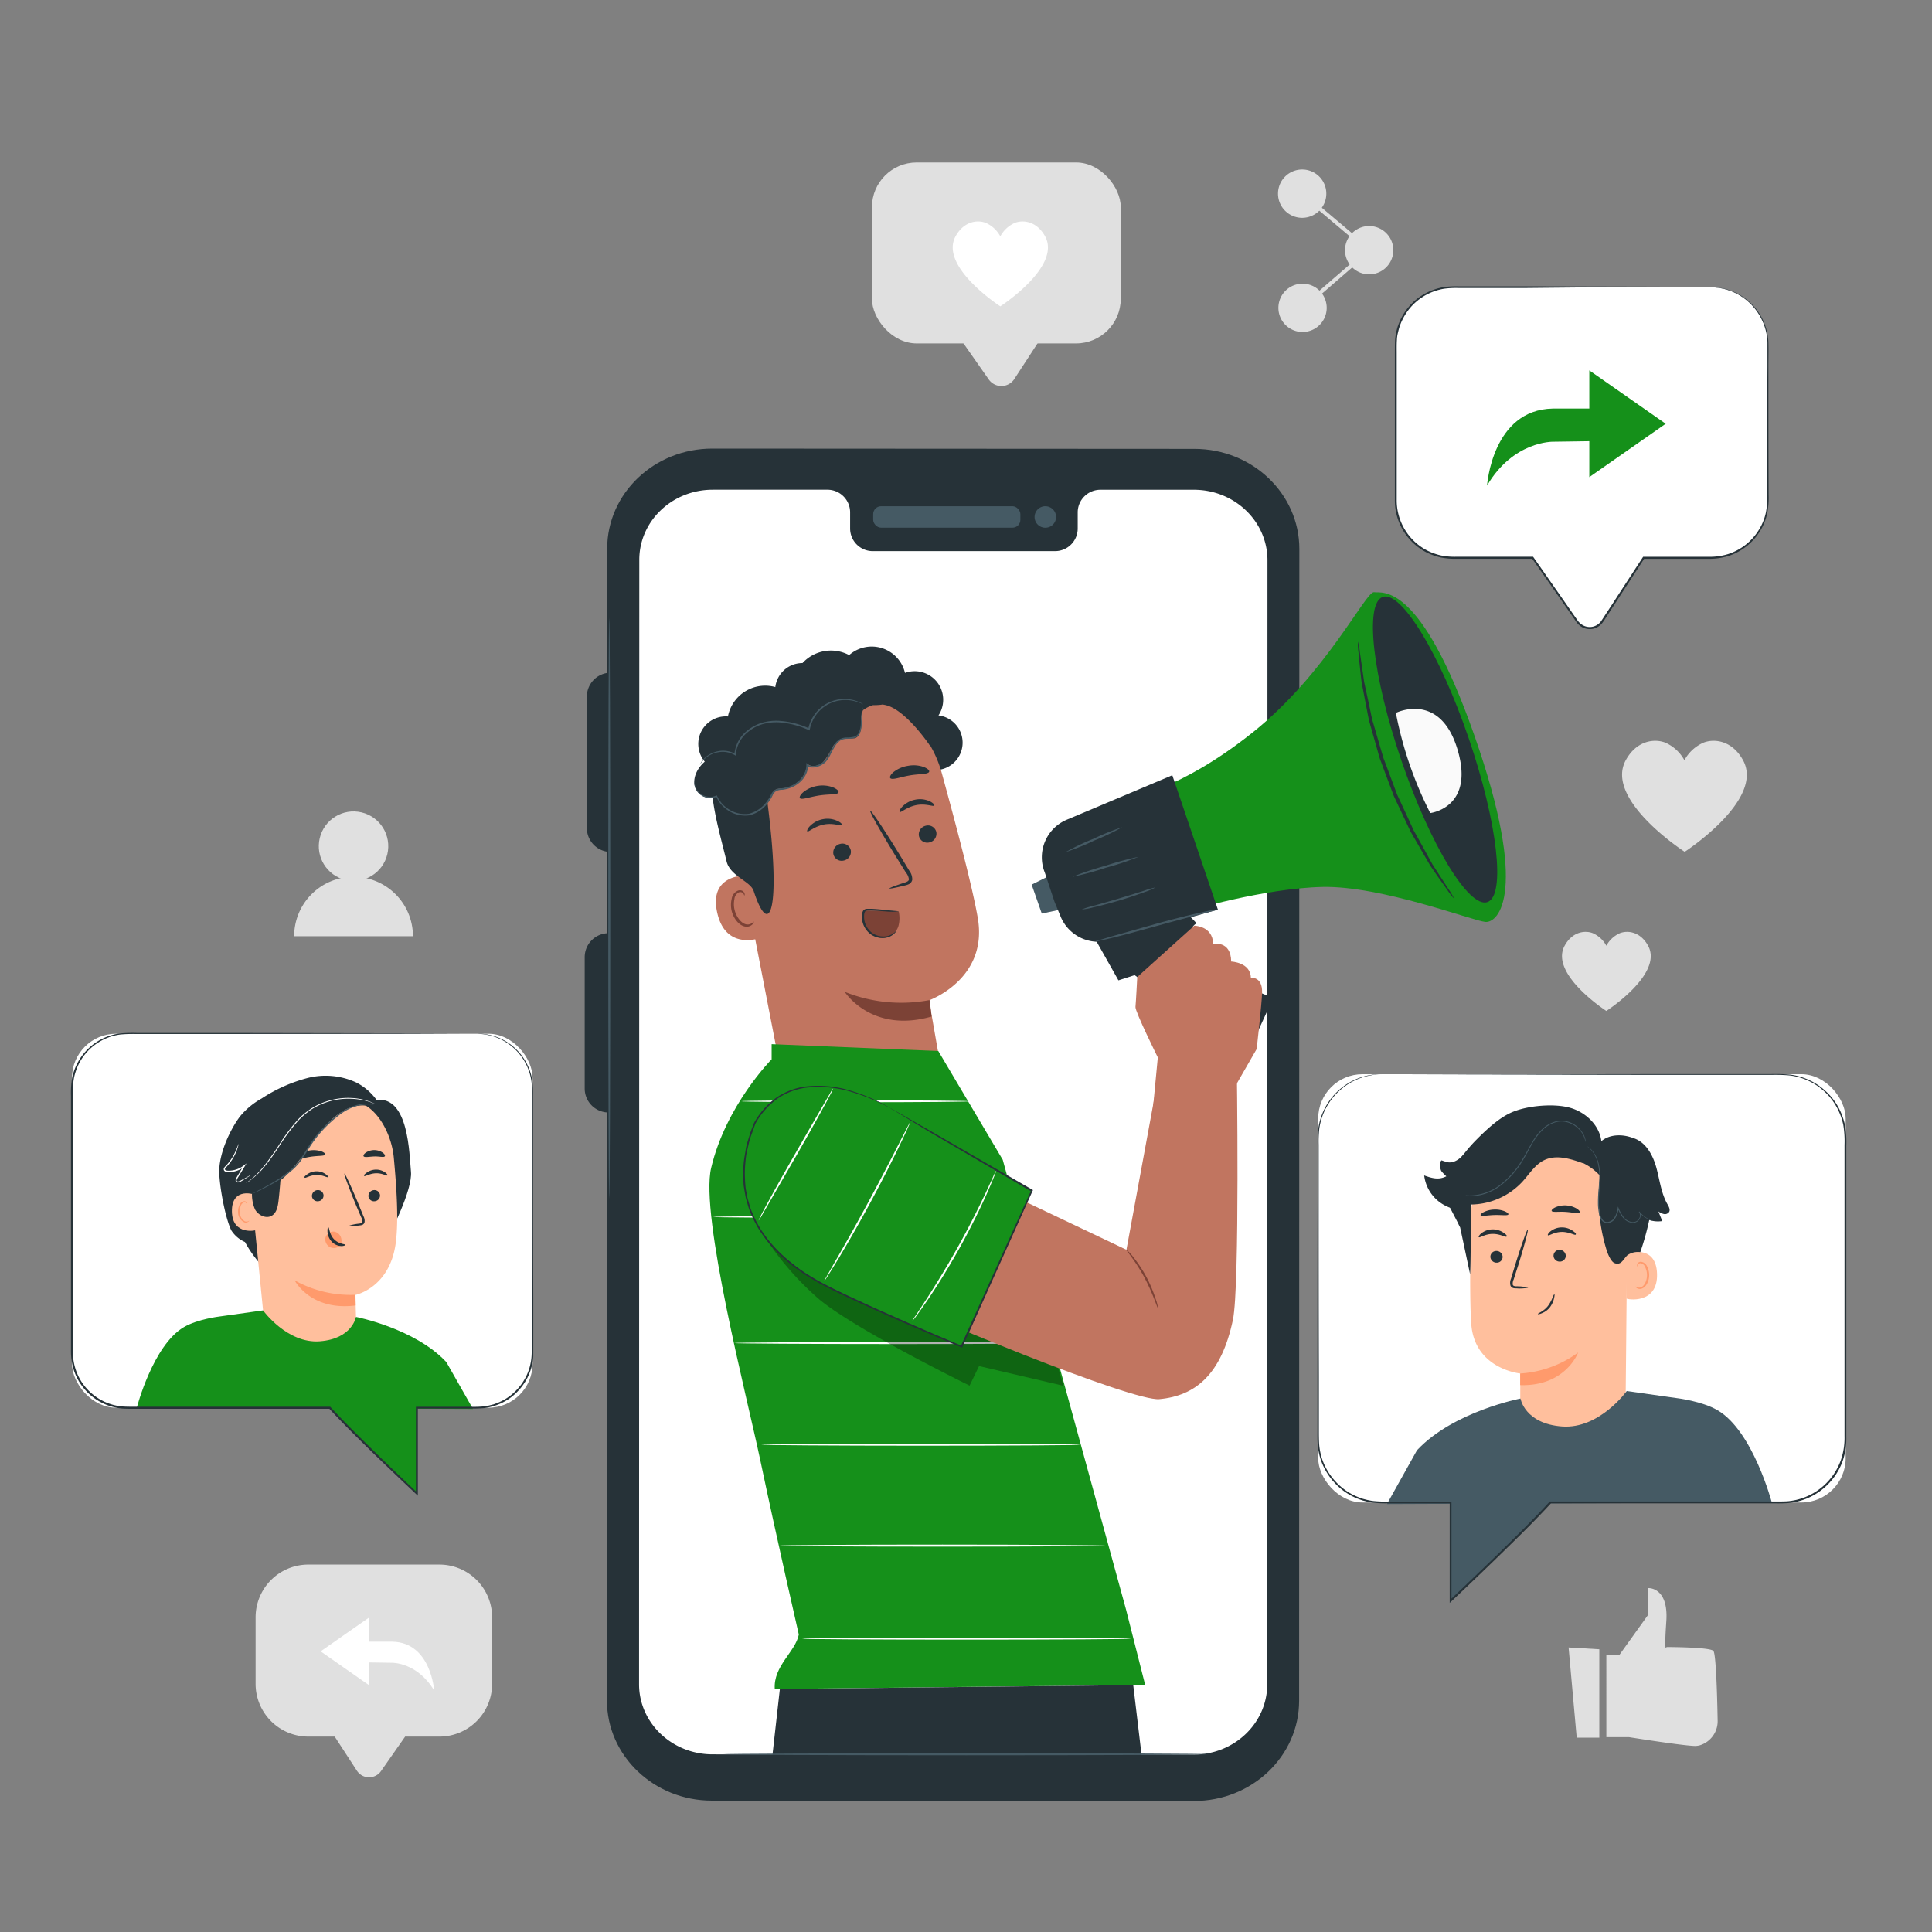
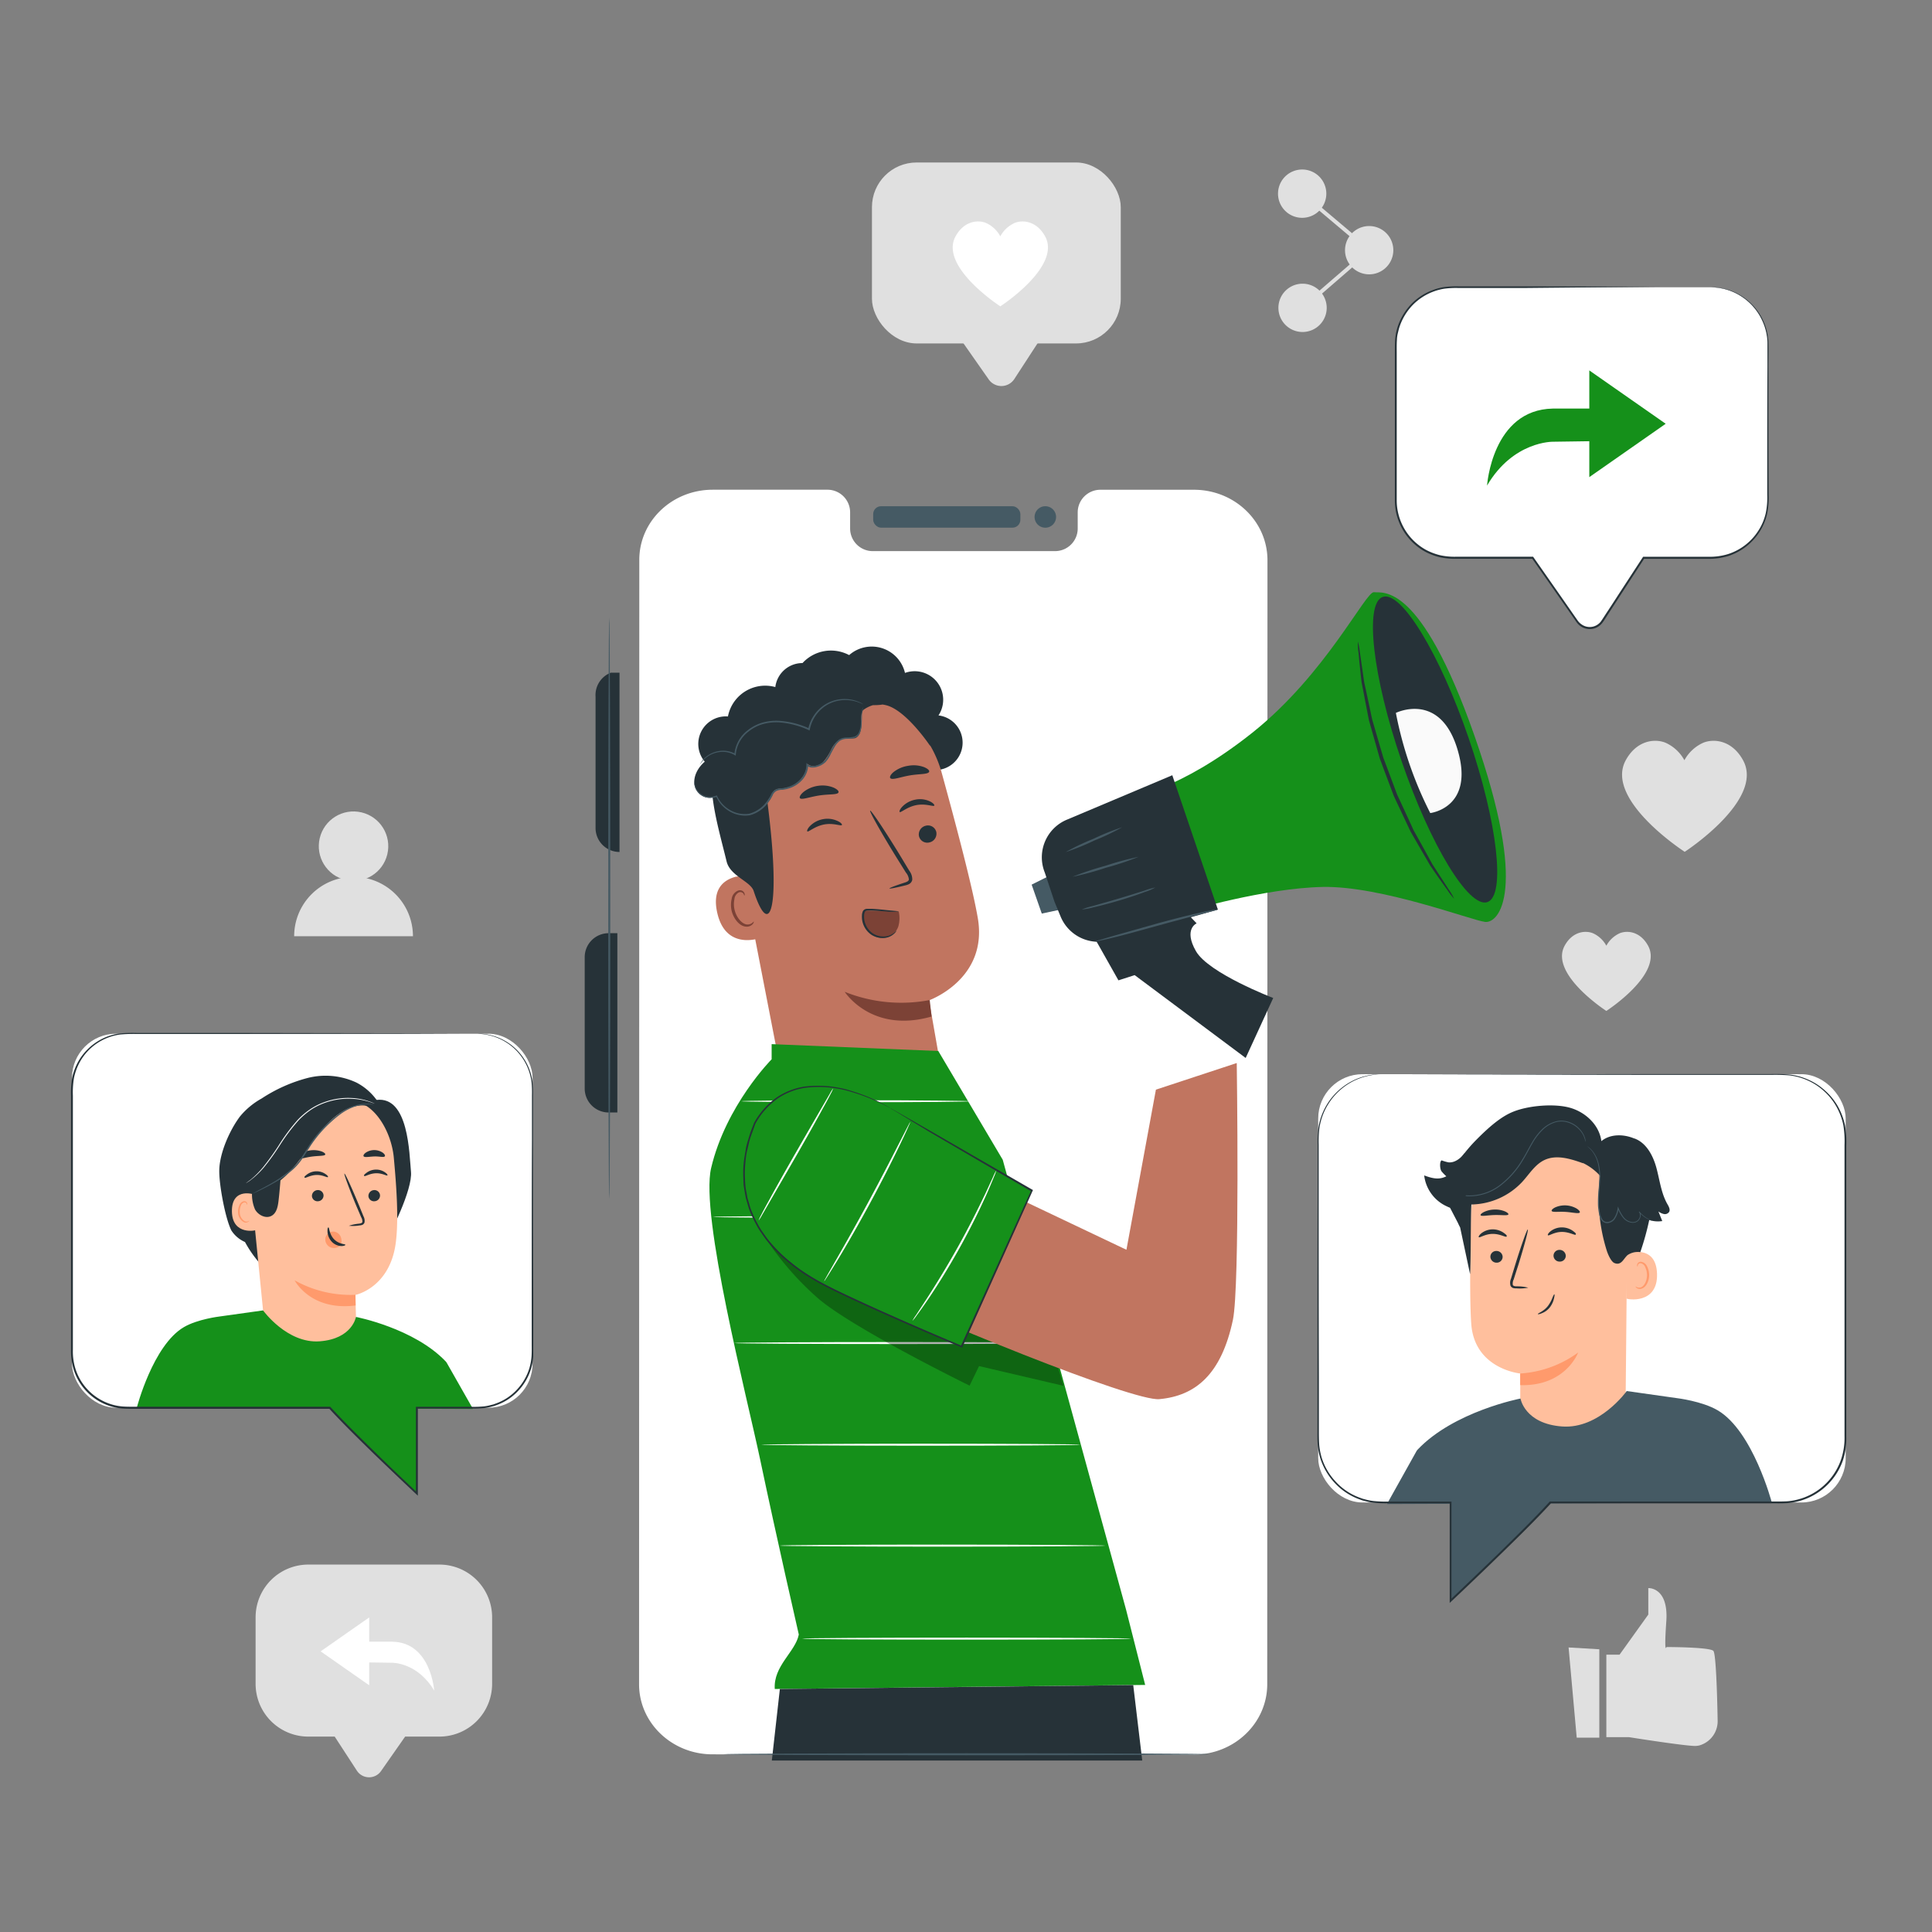
<svg xmlns="http://www.w3.org/2000/svg" viewBox="0 0 500 500">
  <rect x="0" y="0" width="500" height="500" fill="#808080" stroke="none" />
  <g id="freepik--background-complete--inject-26">
    <path d="M415.72,428.23h3.42l7.44-10.38V411s5.28-.32,4.66,8.6.05,6.65.05,6.65,11.2,0,12.13,1c.68.7,1,11.83,1.1,17.86a6.53,6.53,0,0,1-4.63,6.58,4.55,4.55,0,0,1-1.2.16c-2.8,0-17.07-2.27-17.07-2.27h-5.9Z" style="fill:#e0e0e0" />
    <polygon points="405.95 426.36 408.05 449.7 413.9 449.7 413.9 426.83 405.95 426.36" style="fill:#e0e0e0" />
    <path d="M241.21,77.24l14.7,21a4,4,0,0,0,6.57-.11l14.23-21.86Z" style="fill:#e0e0e0" />
    <rect x="225.66" y="42.05" width="64.39" height="46.83" rx="11.56" style="fill:#e0e0e0" />
    <path d="M270.47,61.16c-2.07-3.77-5.49-4.36-7.79-3.5a7.92,7.92,0,0,0-3.8,3.5,7.92,7.92,0,0,0-3.8-3.5c-2.3-.86-5.72-.27-7.78,3.5C243,69,258.88,79.28,258.88,79.28S274.77,69,270.47,61.16Z" style="fill:#fff" />
    <path d="M79.8,404.91h33.91a13.65,13.65,0,0,1,13.65,13.65v17.22a13.65,13.65,0,0,1-13.65,13.65h-8.86l-6.24,8.92a3.77,3.77,0,0,1-6.25-.1l-5.74-8.82H79.8a13.65,13.65,0,0,1-13.65-13.65V418.56A13.65,13.65,0,0,1,79.8,404.91Z" style="fill:#e0e0e0" />
    <polygon points="95.55 418.59 95.55 436.15 82.98 427.37 95.55 418.59" style="fill:#fff" />
    <path d="M112.37,437.53s-.83-12.47-10.81-12.66H95.18v5.36l6.29.09S108,430.17,112.37,437.53Z" style="fill:#fff" />
    <circle cx="91.5" cy="219.02" r="8.99" transform="translate(-142.72 257.53) rotate(-76.67)" style="fill:#e0e0e0" />
    <path d="M91.5,226.92a15.37,15.37,0,0,0-15.37,15.37h30.74A15.37,15.37,0,0,0,91.5,226.92Z" style="fill:#e0e0e0" />
    <path d="M343.25,50.12A6.25,6.25,0,1,1,337,43.87,6.24,6.24,0,0,1,343.25,50.12Z" style="fill:#e0e0e0" />
    <path d="M360.59,64.75a6.25,6.25,0,1,1-6.25-6.25A6.25,6.25,0,0,1,360.59,64.75Z" style="fill:#e0e0e0" />
    <path d="M343.35,79.67a6.25,6.25,0,1,1-6.25-6.25A6.25,6.25,0,0,1,343.35,79.67Z" style="fill:#e0e0e0" />
    <polygon points="337.43 80.05 336.77 79.29 353.57 64.76 336.68 50.51 337.32 49.74 355.11 64.75 337.43 80.05" style="fill:#e0e0e0" />
    <path d="M451.1,196.75c-2.7-4.94-7.18-5.7-10.18-4.58a10.38,10.38,0,0,0-5,4.58,10.38,10.38,0,0,0-5-4.58c-3-1.12-7.48-.36-10.18,4.58C415.16,207,436,220.45,436,220.45S456.73,207,451.1,196.75Z" style="fill:#e0e0e0" />
    <path d="M426.52,244.75c-1.93-3.52-5.11-4.06-7.26-3.26a7.39,7.39,0,0,0-3.54,3.26,7.39,7.39,0,0,0-3.54-3.26c-2.14-.8-5.33-.26-7.25,3.26-4,7.33,10.79,16.88,10.79,16.88S430.53,252.08,426.52,244.75Z" style="fill:#e0e0e0" />
  </g>
  <g id="freepik--speech-bubble--inject-26">
    <path d="M442.75,74.35H376.07a14.81,14.81,0,0,0-14.81,14.8v40.42a14.8,14.8,0,0,0,14.81,14.8h20.61l11.55,16.53a3.9,3.9,0,0,0,6.45-.11l10.68-16.42h17.39a14.79,14.79,0,0,0,14.8-14.8V89.15A14.8,14.8,0,0,0,442.75,74.35Z" style="fill:#fff" />
    <path d="M442.75,74.35h.5a12,12,0,0,1,1.47.1,14,14,0,0,1,5.41,1.79,14.88,14.88,0,0,1,7.53,12.31c.06,2.07,0,4.25,0,6.55,0,9.22,0,20.34.06,33a20.89,20.89,0,0,1-.38,4.83,14.64,14.64,0,0,1-1.91,4.62,15.15,15.15,0,0,1-8.06,6.32,16.81,16.81,0,0,1-5.33.75H425.36l.2-.11-6.11,9.4-3.15,4.85c-.55.82-1,1.63-1.63,2.46a4.15,4.15,0,0,1-2.66,1.55,4.2,4.2,0,0,1-3-.74,4.53,4.53,0,0,1-1.09-1.14l-.86-1.24-3.48-5-7.11-10.15.22.11H377a18.94,18.94,0,0,1-4.18-.35,16.4,16.4,0,0,1-3.93-1.45,15.13,15.13,0,0,1-7.9-13.51c0-10.61,0-20.84,0-30.59,0-2.44,0-4.84,0-7.22,0-1.19,0-2.36.06-3.55a16.93,16.93,0,0,1,.24-1.76c.14-.58.27-1.15.45-1.71a15.51,15.51,0,0,1,3.57-5.86A15,15,0,0,1,371,75a12.31,12.31,0,0,1,1.57-.47,11.21,11.21,0,0,1,1.6-.29,24.55,24.55,0,0,1,3.19-.14H395l34.92.09,9.49,0,2.47,0,.84,0s-.28,0-.84,0l-2.47,0-9.49,0L395,74.53l-11.57,0h-6.15a23.35,23.35,0,0,0-3.13.14,10.44,10.44,0,0,0-1.56.29,12,12,0,0,0-1.52.46,14.59,14.59,0,0,0-5.43,3.49,14.87,14.87,0,0,0-3.45,5.69c-.18.54-.3,1.1-.44,1.66s-.21,1.13-.23,1.7c-.08,1.15-.05,2.34-.05,3.52v7.22c0,9.75,0,20,0,30.59a14.63,14.63,0,0,0,7.64,13.05,15.41,15.41,0,0,0,3.79,1.4,17.72,17.72,0,0,0,4.07.34h19.79l.08.11,7.1,10.15,3.48,5,.86,1.23a3.94,3.94,0,0,0,1,1,3.62,3.62,0,0,0,5-.7c.54-.76,1.07-1.62,1.6-2.42q1.61-2.44,3.16-4.85l6.13-9.4.07-.11h16.85a16,16,0,0,0,5.19-.71,14.6,14.6,0,0,0,7.83-6.12,14,14,0,0,0,1.87-4.48,19.89,19.89,0,0,0,.38-4.74c0-12.65,0-23.77.06-33,0-2.3,0-4.49,0-6.54A14.55,14.55,0,0,0,456.08,83a14.75,14.75,0,0,0-6-6.64,14.17,14.17,0,0,0-5.35-1.85,14,14,0,0,0-1.46-.14Z" style="fill:#263238" />
    <polygon points="411.31 95.86 411.31 123.48 431.08 109.67 411.31 95.86" style="fill:#15901A" />
    <path d="M384.85,125.66s1.31-19.62,17-19.92h10v8.44l-9.89.14S391.65,114.08,384.85,125.66Z" style="fill:#15901A" />
  </g>
  <g id="freepik--character-4--inject-26">
    <rect x="341.16" y="278.01" width="136.51" height="110.84" rx="11.46" transform="translate(818.82 666.85) rotate(180)" style="fill:#fff" />
    <path d="M403.92,385.45c-1.4,3.39-28.47,28.84-28.47,28.84V385.45Z" style="fill:#455a64" />
    <path d="M393.44,362.24c0-3.5,0-6.42,0-6.78,0,0-11.83-1.12-12.68-12.83-.41-5.66-.31-17.4-.09-28a21.87,21.87,0,0,1,20.57-21.38l1.13-.07c12.25,0,19.1,10.37,18.78,22.61l-.43,45.93-19.8,15.91-1.44-.13Z" style="fill:#ffbf9d" />
    <path d="M393.42,355.46a28.39,28.39,0,0,0,15-5.43s-3.21,8.79-15,8.44Z" style="fill:#ff9a6c" />
    <path d="M400.6,319.68c.23.24,1.59-.83,3.55-.86s3.42.95,3.63.7-.14-.54-.77-1a4.9,4.9,0,0,0-2.9-.87,4.75,4.75,0,0,0-2.83,1C400.68,319.13,400.49,319.57,400.6,319.68Z" style="fill:#263238" />
    <path d="M402.05,325a1.57,1.57,0,0,0,1.62,1.5,1.51,1.51,0,0,0,1.55-1.52,1.59,1.59,0,0,0-1.62-1.51A1.52,1.52,0,0,0,402.05,325Z" style="fill:#263238" />
    <path d="M395.51,333.25a12.06,12.06,0,0,0-3-.35c-.46,0-.9-.08-1-.39a2.37,2.37,0,0,1,.23-1.39c.36-1.13.74-2.33,1.15-3.58,1.59-5.1,2.71-9.29,2.5-9.35s-1.66,4-3.25,9.13c-.38,1.25-.75,2.45-1.09,3.6a2.66,2.66,0,0,0-.13,1.82,1.15,1.15,0,0,0,.79.63,3.27,3.27,0,0,0,.79.06A11.06,11.06,0,0,0,395.51,333.25Z" style="fill:#263238" />
    <path d="M401.57,313.38c.19.44,1.76.13,3.64.26s3.42.55,3.64.13c.1-.19-.19-.6-.82-1a6.15,6.15,0,0,0-5.54-.3C401.82,312.8,401.49,313.18,401.57,313.38Z" style="fill:#263238" />
    <path d="M383.18,314.5c.2.36,1.74,0,3.59-.05s3.39.22,3.59-.15c.09-.17-.21-.49-.85-.78a6.49,6.49,0,0,0-2.74-.49,6.62,6.62,0,0,0-2.74.64C383.39,314,383.09,314.33,383.18,314.5Z" style="fill:#263238" />
    <path d="M420.7,324.52c.19-.1,7.91-2.87,8.14,5.16s-7.89,6.6-7.91,6.37S420.7,324.52,420.7,324.52Z" style="fill:#ffbf9d" />
    <path d="M423.3,332.94s.14.1.38.2a1.4,1.4,0,0,0,1.05,0c.84-.34,1.51-1.7,1.51-3.15a4.66,4.66,0,0,0-.44-2,1.64,1.64,0,0,0-1.09-1.05.7.7,0,0,0-.81.41c-.1.23,0,.38-.09.4s-.18-.13-.12-.46a.94.94,0,0,1,.3-.52,1,1,0,0,1,.77-.22,2,2,0,0,1,1.5,1.2,4.86,4.86,0,0,1,.54,2.23c0,1.62-.79,3.15-1.94,3.52a1.5,1.5,0,0,1-1.29-.17C423.32,333.13,423.27,333,423.3,332.94Z" style="fill:#ff9a6c" />
    <path d="M398,340.08c-.09-.2,1.49-.65,2.62-2.12a8.94,8.94,0,0,0,1.14-2.08c.24-.58.42-.94.51-.91s.05.42-.08,1a6,6,0,0,1-1.07,2.34,4.84,4.84,0,0,1-2.07,1.54C398.43,340.14,398,340.15,398,340.08Z" style="fill:#263238" />
    <path d="M431.54,311.66c-1.64-2.86-2-6.24-2.86-9.41s-2.59-6.47-5.67-7.61l-.07,0c-2.77-1.16-6.2-1.22-8.51.69-.51-4.18-4.12-7.54-8.18-8.66s-10.6-.56-14.53,1c-3,1.17-6,3.63-9.58,7.24a39.84,39.84,0,0,0-4.16,4.91L374.3,310.7l3,5.77c.18.4.36.79.58,1.18v0l2.58,12.12c.22-3.29.13-14.76.34-18.05a18.43,18.43,0,0,0,13.18-5.88c1.82-2,3.27-4.45,5.69-5.61,3.13-1.5,6.81-.33,10.07.84l-.14-.12a14.56,14.56,0,0,1,4.49,3.33,45.64,45.64,0,0,0,1.73,19.36c.3.94,1.11,2.88,2,3.24,1.8.72,2.31-1.11,3.4-2.07a4.77,4.77,0,0,1,3.29-.76,70.34,70.34,0,0,0,2.31-8.31,7.28,7.28,0,0,0,3.37.27l-1-2.49a3.83,3.83,0,0,0,1.43.67,1.31,1.31,0,0,0,1.37-.58C432.29,313,431.88,312.25,431.54,311.66Z" style="fill:#263238" />
    <path d="M410.73,296.65a9.8,9.8,0,0,1,1.16,1.09,8.44,8.44,0,0,1,1.75,3.91,14.57,14.57,0,0,1,.26,3c0,1.08-.11,2.23-.21,3.45a31.84,31.84,0,0,0-.14,3.84,15.81,15.81,0,0,0,.24,2,4.27,4.27,0,0,0,.8,2,1.79,1.79,0,0,0,1.65.58,2.69,2.69,0,0,0,1.5-.82,6.1,6.1,0,0,0,1.16-3l-.24,0a9.74,9.74,0,0,0,1.39,2.47,3.46,3.46,0,0,0,2.26,1.27,2.25,2.25,0,0,0,1.21-.19,2,2,0,0,0,.83-.8,2,2,0,0,0,.26-1,1.42,1.42,0,0,0-.36-.92l-.13.11a7.69,7.69,0,0,0,2.49,1.92,6.76,6.76,0,0,0,.78.31.87.87,0,0,0,.28.07l-.26-.11c-.18-.08-.43-.18-.76-.35a7.94,7.94,0,0,1-2.4-1.95l-.12.11a1.51,1.51,0,0,1,.05,1.74,1.72,1.72,0,0,1-.75.71,2,2,0,0,1-1.1.16,3.27,3.27,0,0,1-2.09-1.2,9.91,9.91,0,0,1-1.35-2.42l-.16-.38-.08.4a6,6,0,0,1-1.11,2.84,2.41,2.41,0,0,1-1.34.73,1.48,1.48,0,0,1-1.4-.49,3.88,3.88,0,0,1-.74-1.85,13.54,13.54,0,0,1-.24-2,33.79,33.79,0,0,1,.12-3.81c.09-1.22.19-2.38.19-3.47a14.86,14.86,0,0,0-.3-3,8.26,8.26,0,0,0-1.86-3.94A4.9,4.9,0,0,0,410.73,296.65Z" style="fill:#455a64" />
    <path d="M374.37,307.58s0,0,.09.08l.29.22a4.19,4.19,0,0,0,.49.32,5.71,5.71,0,0,0,.71.38,10.4,10.4,0,0,0,5,1,13.28,13.28,0,0,0,7.1-2.52,23,23,0,0,0,6.16-6.92c.87-1.4,1.58-2.85,2.36-4.18a15.75,15.75,0,0,1,2.67-3.53,8,8,0,0,1,3.4-2,5.74,5.74,0,0,1,1.78-.18,6.06,6.06,0,0,1,1.62.34,6.71,6.71,0,0,1,2.42,1.5,6.46,6.46,0,0,1,1.3,1.73,9,9,0,0,1,.59,1.76,1.09,1.09,0,0,0,0-.12c0-.1,0-.22,0-.36a6.75,6.75,0,0,0-.43-1.33,6.67,6.67,0,0,0-1.29-1.79,6.49,6.49,0,0,0-4.14-1.94,5.62,5.62,0,0,0-1.85.18,8.18,8.18,0,0,0-3.52,2,15.58,15.58,0,0,0-2.72,3.57c-.79,1.35-1.5,2.79-2.37,4.18a23,23,0,0,1-6.07,6.86,13.24,13.24,0,0,1-7,2.53,10.65,10.65,0,0,1-4.95-.87C374.9,308,374.39,307.54,374.37,307.58Z" style="fill:#455a64" />
    <path d="M382.71,320.18c.23.24,1.6-.83,3.56-.85s3.41.95,3.62.7-.13-.55-.77-1a4.9,4.9,0,0,0-2.9-.87,4.8,4.8,0,0,0-2.83,1C382.8,319.63,382.6,320.08,382.71,320.18Z" style="fill:#263238" />
    <path d="M385.71,325.27a1.59,1.59,0,0,0,1.62,1.51,1.52,1.52,0,0,0,1.55-1.53,1.58,1.58,0,0,0-1.62-1.5A1.51,1.51,0,0,0,385.71,325.27Z" style="fill:#263238" />
    <path d="M379,298.47c-1,1.32-2.53,2.52-4.17,2.34a12,12,0,0,1-1.75-.51c-.57.35-.44,2.31,0,2.85a10.07,10.07,0,0,0,1.23,1.27c-1.93,1-3.68.53-5.73-.22a10.08,10.08,0,0,0,6,8.07,3.54,3.54,0,0,0,3.23.06,4,4,0,0,0,1.43-2.52,44.4,44.4,0,0,0,1.44-10.76Z" style="fill:#263238" />
    <path d="M366.64,375.46l.21-.27c9.38-9.93,26.65-13.25,26.65-13.25s1.06,6.5,10.74,7.23S421,360,421,360L434,361.84s6.5.77,10.54,3.15c9.12,5.36,14,23.85,14,23.85l-99.6.41Z" style="fill:#455a64" />
    <path d="M357.53,278l-.7.05-.86.06c-.34,0-.73.11-1.18.18a16.06,16.06,0,0,0-7.22,3.2,16.34,16.34,0,0,0-3.86,4.31,16.15,16.15,0,0,0-2.3,6.53,29.53,29.53,0,0,0-.14,3.92c0,1.35,0,2.76,0,4.2,0,2.9,0,6,0,9.22,0,13,0,28.68.05,46.59q0,6.72,0,13.84c0,1.18,0,2.38.07,3.56a17,17,0,0,0,.64,3.52,16.12,16.12,0,0,0,3.64,6.26,15.67,15.67,0,0,0,6.15,4.13l.89.32.92.24a14.8,14.8,0,0,0,1.88.34,32.9,32.9,0,0,0,3.87.14h16.26v.23c0,8.05,0,16.64,0,25.45l-.41-.18q6.32-6,12.83-12.3c4.32-4.24,8.74-8.54,12.95-13.14l.08-.08h58.33c1.07,0,2.13,0,3.17-.06a16.1,16.1,0,0,0,13.88-10.83,17.58,17.58,0,0,0,.89-6V365.5c0-16.35,0-32.13,0-47.16q0-11.26,0-22a26,26,0,0,0-.32-5.24,16.82,16.82,0,0,0-1.82-4.79,15.69,15.69,0,0,0-3.17-3.93,15.49,15.49,0,0,0-4.14-2.73,15.87,15.87,0,0,0-4.7-1.33,43.51,43.51,0,0,0-4.85-.14h-9.49l-17.84,0-53.83-.08-14.64-.05-3.81,0-1.29,0,1.29,0,3.81,0,14.64,0,53.83-.08,17.84,0h9.49a45.16,45.16,0,0,1,4.91.14,16.24,16.24,0,0,1,4.82,1.36,15.87,15.87,0,0,1,4.26,2.8,16.16,16.16,0,0,1,3.26,4,17.44,17.44,0,0,1,1.87,4.92,25.73,25.73,0,0,1,.34,5.33q0,10.68,0,22c0,15,0,30.81,0,47.16v6.16a18.22,18.22,0,0,1-.91,6.2A16.62,16.62,0,0,1,462.69,389c-1.09.08-2.16.08-3.22.07H401.26l.19-.08c-4.24,4.61-8.66,8.91-13,13.15s-8.64,8.33-12.85,12.3l-.42.39v-.57c0-8.81,0-17.4,0-25.45l.24.24h-16a30.44,30.44,0,0,1-3.93-.14,12.49,12.49,0,0,1-1.92-.36l-.95-.24-.92-.33a16.25,16.25,0,0,1-6.32-4.25,16.78,16.78,0,0,1-3.72-6.44,17.1,17.1,0,0,1-.65-3.61c-.09-1.22-.06-2.41-.06-3.59q0-7.12,0-13.84c0-17.91,0-33.61.05-46.59,0-3.25,0-6.32,0-9.22,0-1.44,0-2.85,0-4.2a30.08,30.08,0,0,1,.15-3.95,16.44,16.44,0,0,1,6.29-10.93,16,16,0,0,1,7.3-3.16c.45-.06.84-.14,1.19-.16l.86,0Z" style="fill:#263238" />
  </g>
  <g id="freepik--character-2--inject-26">
    <rect x="18.63" y="267.53" width="119.2" height="96.78" rx="11.41" style="fill:#fff" />
    <path d="M83,361.35c1.22,3,24.87,25.18,24.87,25.18V361.35Z" style="fill:#15901A" />
    <path d="M99.63,289a14.9,14.9,0,0,0-7.4-8.84A18.87,18.87,0,0,0,79.53,279a40.1,40.1,0,0,0-11.82,5.29,19.57,19.57,0,0,0-5.59,4.63c-2.67,3.55-5.23,9.34-5.37,13.78-.12,3.59,1.51,12.52,3.12,15.73a8,8,0,0,0,3.53,3,30.44,30.44,0,0,0,6.73,8.41q1.14-3.64,2.29-7.29Z" style="fill:#263238" />
    <path d="M97.44,284.66l-7.1-1.06c4.12,9.08,5.77,30.08,8.26,39.74,2.49-3.85,8.21-15.53,7.76-20.1S105.81,283.64,97.44,284.66Z" style="fill:#263238" />
    <path d="M64.39,300.92a12.07,12.07,0,0,1,8.76-11.37l16.15-4.61c7-1,11.94,7.55,12.61,14.59.73,7.82,1.28,16.09.53,22-1.5,11.82-10.47,13.6-10.47,13.6s.16,5.59.25,9l-2.63,15.39L68.3,341.34l-4-40.28C64.34,300.86,64.38,301.19,64.39,300.92Z" style="fill:#ffbf9d" />
    <path d="M98.35,309.32a1.49,1.49,0,0,1-1.4,1.56,1.44,1.44,0,0,1-1.6-1.31,1.52,1.52,0,0,1,1.4-1.57A1.45,1.45,0,0,1,98.35,309.32Z" style="fill:#263238" />
    <path d="M100.27,304.19c-.18.2-1.35-.61-3-.55s-2.79.9-3,.7.09-.44.6-.84a4.18,4.18,0,0,1,2.37-.81,4,4,0,0,1,2.37.69C100.18,303.75,100.36,304.1,100.27,304.19Z" style="fill:#263238" />
    <path d="M83.73,309.32a1.49,1.49,0,0,1-1.4,1.56,1.44,1.44,0,0,1-1.6-1.31A1.52,1.52,0,0,1,82.14,308,1.44,1.44,0,0,1,83.73,309.32Z" style="fill:#263238" />
    <path d="M84.86,304.63c-.19.2-1.35-.61-3-.55s-2.78.9-3,.7.09-.44.6-.84a4.18,4.18,0,0,1,2.37-.81,4,4,0,0,1,2.37.69C84.76,304.19,85,304.54,84.86,304.63Z" style="fill:#263238" />
    <path d="M90.29,317.23a11.28,11.28,0,0,1,2.63-.55c.41-.06.8-.15.86-.44a2.14,2.14,0,0,0-.31-1.22c-.42-1-.86-2-1.33-3.12-1.84-4.44-3.18-8.1-3-8.17s1.81,3.47,3.65,7.91l1.28,3.14a2.42,2.42,0,0,1,.26,1.62,1.05,1.05,0,0,1-.66.63,2.93,2.93,0,0,1-.7.12A10.49,10.49,0,0,1,90.29,317.23Z" style="fill:#263238" />
    <path d="M76.25,331.35s4.06,8,15.79,6.5L92,335.09A29.64,29.64,0,0,1,76.25,331.35Z" style="fill:#ff9a6c" />
    <path d="M84.18,298.78c-.15.44-1.77.29-3.67.57s-3.42.86-3.69.47c-.12-.19.14-.61.75-1.06a6.46,6.46,0,0,1,5.6-.79C83.88,298.23,84.24,298.57,84.18,298.78Z" style="fill:#263238" />
    <path d="M99.6,299.24c-.27.38-1.4,0-2.75.05s-2.47.33-2.75-.05c-.12-.19.05-.56.54-.92a3.95,3.95,0,0,1,4.43,0C99.55,298.68,99.72,299.06,99.6,299.24Z" style="fill:#263238" />
    <path d="M98.4,288.88a5.17,5.17,0,0,0-4.65-2.8,10,10,0,0,0-5.38,1.74c-6.89,4.25-10.21,14.13-17,18.52-1.67,1.07-3.92.19-5.33,1.6s-2.28,3.61-1.43,5.41a16.68,16.68,0,0,1-2.52-4,5.56,5.56,0,0,1,.07-4.59c.57-1.06,1.6-1.88,1.86-3s-.21-2.09-.19-3.14a6.83,6.83,0,0,1,1-3,30.53,30.53,0,0,1,10.9-12.15,20,20,0,0,1,10.25-3,15.22,15.22,0,0,1,9.93,3.62c1.59,1.4,3.26,2.85,2.51,4.83" style="fill:#263238" />
    <path d="M66.25,309.39c-.14-.33-6.34-2.37-6.23,4.15.1,6.34,6.46,4.91,6.46,4.73S66.25,309.39,66.25,309.39Z" style="fill:#ffbf9d" />
    <path d="M64.48,315.91s-.11.08-.29.16a1.13,1.13,0,0,1-.83,0,2.77,2.77,0,0,1-1.31-2.43,3.85,3.85,0,0,1,.28-1.59,1.3,1.3,0,0,1,.82-.86.55.55,0,0,1,.65.29c.09.18.05.3.09.31s.13-.1.08-.37a.74.74,0,0,0-.26-.39.84.84,0,0,0-.61-.15,1.57,1.57,0,0,0-1.14,1,3.74,3.74,0,0,0-.35,1.77,2.87,2.87,0,0,0,1.67,2.71,1.21,1.21,0,0,0,1-.19C64.47,316.06,64.51,315.92,64.48,315.91Z" style="fill:#ff9a6c" />
    <path d="M63.63,306.21A1.93,1.93,0,0,0,64,306c.24-.16.6-.37,1-.7a21.94,21.94,0,0,0,3.33-3.21,60,60,0,0,0,4-5.55,50.1,50.1,0,0,1,5-6.66,19.8,19.8,0,0,1,3.3-2.77,16.36,16.36,0,0,1,3.6-1.75,17.87,17.87,0,0,1,6.69-1,17.5,17.5,0,0,1,4.52.75c.52.15.91.31,1.18.4l.42.14-.4-.19a11,11,0,0,0-1.17-.45,16.06,16.06,0,0,0-4.55-.85,17.86,17.86,0,0,0-6.78,1,16.46,16.46,0,0,0-3.66,1.78,19.51,19.51,0,0,0-3.36,2.8,48.47,48.47,0,0,0-5,6.71,67.43,67.43,0,0,1-4,5.57A23.87,23.87,0,0,1,65,305.19c-.42.34-.78.57-1,.75Z" style="fill:#fff" />
    <path d="M65.28,308A9.77,9.77,0,0,0,66,313c.85,1.52,2.89,2.51,4.37,1.6,1.21-.73,1.53-2.32,1.7-3.72.49-4.05.64-8.14,1.16-12.19Z" style="fill:#263238" />
    <path d="M96.76,285.91s-.56-.09-1.58-.09a10.93,10.93,0,0,0-4.17.88,14.3,14.3,0,0,0-2.59,1.43,27.2,27.2,0,0,0-2.65,2.15,32.41,32.41,0,0,0-5.14,5.87c-.77,1.15-1.45,2.33-2.2,3.43A16.07,16.07,0,0,1,76,302.51a28.22,28.22,0,0,1-5.26,3.73c-1.59.91-2.93,1.55-3.85,2l-1.07.49a1.74,1.74,0,0,1-.39.15,1.74,1.74,0,0,1,.36-.21l1-.56c.9-.48,2.22-1.15,3.79-2.07a29.33,29.33,0,0,0,5.15-3.76,15.85,15.85,0,0,0,2.39-2.88c.73-1.09,1.41-2.27,2.19-3.44A32.42,32.42,0,0,1,85.55,290a29,29,0,0,1,2.7-2.14,13.58,13.58,0,0,1,2.66-1.42,10.55,10.55,0,0,1,4.27-.79,8,8,0,0,1,1.18.13A1.81,1.81,0,0,1,96.76,285.91Z" style="fill:#455a64" />
-     <path d="M65,304.05a2.88,2.88,0,0,1-.55.39l-1.58,1-.53.32a1.67,1.67,0,0,1-.69.25.62.62,0,0,1-.43-.08.58.58,0,0,1-.25-.42,1.43,1.43,0,0,1,.28-.81l1.78-3,.26.23a7,7,0,0,1-2,1.07,6.59,6.59,0,0,1-2.26.33,2,2,0,0,1-.58-.08.74.74,0,0,1-.5-.42.71.71,0,0,1,.08-.64,3.73,3.73,0,0,1,.35-.41A12.7,12.7,0,0,0,60.44,299,21.83,21.83,0,0,0,61.73,296a3.16,3.16,0,0,1-.17.85,12.18,12.18,0,0,1-.89,2.22A12.65,12.65,0,0,1,58.6,302c-.23.23-.46.5-.36.69s.45.29.78.28a6.15,6.15,0,0,0,2.14-.32,6.29,6.29,0,0,0,1.9-1l.74-.57-.48.8-1.82,3a1.21,1.21,0,0,0-.25.63c0,.18.17.28.37.26a3.39,3.39,0,0,0,1.13-.51l1.63-.89A2.41,2.41,0,0,1,65,304.05Z" style="fill:#fff" />
    <path d="M84.21,320.4a2.11,2.11,0,0,1,2.14-1.67,2.22,2.22,0,0,1,1.74,1.16,2.74,2.74,0,0,1,.15,2.12l0,.15a2.4,2.4,0,0,1-2.69.66A2.25,2.25,0,0,1,84.21,320.4Z" style="fill:#ff9a6c" />
    <path d="M89.39,322.16c0-.24-1.64-.12-2.92-1.43s-1.23-3.07-1.46-3.07-.28.42-.25,1.16a4.13,4.13,0,0,0,1.13,2.56,3.55,3.55,0,0,0,2.44,1.1C89,322.49,89.41,322.27,89.39,322.16Z" style="fill:#263238" />
    <path d="M115.58,352.63l-.18-.24c-8.2-8.67-23.28-11.57-23.28-11.57s-.92,5.67-9.37,6.31-14.67-8-14.67-8l-11.27,1.58s-5.68.67-9.22,2.75c-8,4.68-12.18,20.83-12.18,20.83l87,.35Z" style="fill:#15901A" />
    <path d="M123.54,267.53s.2,0,.6,0a11.08,11.08,0,0,1,1.8.16,14.17,14.17,0,0,1,6.38,2.76,14.47,14.47,0,0,1,5.5,9.55,27.9,27.9,0,0,1,.13,3.45c0,1.18,0,2.41,0,3.67,0,2.53,0,5.22,0,8.05,0,11.33,0,25.05.06,40.68q0,5.86,0,12.09c0,1,0,2.07,0,3.14a14.9,14.9,0,0,1-.58,3.16,14.46,14.46,0,0,1-3.25,5.63,14.13,14.13,0,0,1-5.53,3.72l-.8.29-.83.21a13.82,13.82,0,0,1-1.68.32,30.41,30.41,0,0,1-3.43.12h-14l.23-.24c0,7,0,14.53,0,22.22v.57l-.42-.39Q102.2,381.51,96.5,376c-3.78-3.7-7.64-7.46-11.34-11.49l.19.09H34.52c-.93,0-1.86,0-2.81-.06a14.53,14.53,0,0,1-12.54-9.78,16,16,0,0,1-.8-5.42v-5.38c0-14.29,0-28.06,0-41.19q0-9.84,0-19.17a23.46,23.46,0,0,1,.3-4.66,15.19,15.19,0,0,1,1.64-4.31,14.7,14.7,0,0,1,6.58-6,14.29,14.29,0,0,1,4.22-1.18,36.29,36.29,0,0,1,4.28-.12H59.29l47,.08,12.78.05,3.32,0,1.14,0-1.14,0-3.32,0-12.78.05-47,.08-15.58,0H35.42a39.77,39.77,0,0,0-4.23.13,14.09,14.09,0,0,0-10.46,7A14.93,14.93,0,0,0,19.14,279a22.24,22.24,0,0,0-.28,4.57q0,9.31,0,19.17c0,13.13,0,26.9,0,41.19v5.38a15.06,15.06,0,0,0,.77,5.25,14,14,0,0,0,6.88,7.94A13.89,13.89,0,0,0,31.75,364c.9.06,1.83.07,2.77.06H85.46l.08.09c3.68,4,7.54,7.77,11.31,11.47s7.53,7.27,11.21,10.74l-.42.18c0-7.69,0-15.2,0-22.22v-.24h14.24a26.86,26.86,0,0,0,3.37-.11,11.16,11.16,0,0,0,1.63-.31l.81-.2.77-.28a13.66,13.66,0,0,0,5.37-3.6,14.09,14.09,0,0,0,3.16-5.45,14.82,14.82,0,0,0,.57-3.07c.07-1,.05-2.08.05-3.11q0-6.22,0-12.09c0-15.63,0-29.35.06-40.68,0-2.83,0-5.52,0-8.05v-3.67a27.28,27.28,0,0,0-.11-3.42,14.26,14.26,0,0,0-11.68-12.26,10.57,10.57,0,0,0-1.78-.2Z" style="fill:#263238" />
  </g>
  <g id="freepik--character-1--inject-26">
-     <path d="M309,466.09,184.24,466c-15,0-27.16-11.6-27.16-25.9L157.14,142c0-14.31,12.18-25.91,27.2-25.9l124.77.07c15,0,27.16,11.6,27.16,25.9l-.06,298.09C336.2,454.51,324,466.1,309,466.09Z" style="fill:#263238" />
    <path d="M309,126.75H284.78a5.86,5.86,0,0,0-5.87,5.85v4.18a5.86,5.86,0,0,1-5.88,5.85l-47.15,0a5.86,5.86,0,0,1-5.87-5.85v-4.19a5.86,5.86,0,0,0-5.88-5.85H184.45c-10.51,0-19,8.12-19,18.14l-.06,291c0,10,8.51,18.14,19,18.14l124.52.07c10.52,0,19-8.11,19.05-18.13l.06-291C328,134.88,319.48,126.76,309,126.75Z" style="fill:#fff" />
    <path d="M242.53,199.28a7.1,7.1,0,0,0,.35-14.13,7.38,7.38,0,0,0-8.67-11,8.84,8.84,0,0,0-14.45-4.61,10,10,0,0,0-12.07,2.06,7.07,7.07,0,0,0-3.87,13" style="fill:#263238" />
    <path d="M243.73,200.06A30.14,30.14,0,0,0,209,178.46l-1.53.29c-16.34,4.12-22,20.29-17.42,36.52l11.44,58.9h0l33.67,26,8.71-21.69-3.43-19.6s15.42-5.5,12.59-21.42C251.7,229.75,247.6,214.14,243.73,200.06Z" style="fill:#c17560" />
    <path d="M240.61,258.81a39.26,39.26,0,0,1-22-2.13s6.89,10.85,22.47,6.4Z" style="fill:#7c4236" />
    <path d="M242.31,215.3a2.31,2.31,0,0,1-1.75,2.71,2.21,2.21,0,0,1-2.73-1.6,2.31,2.31,0,0,1,1.75-2.71A2.21,2.21,0,0,1,242.31,215.3Z" style="fill:#263238" />
    <path d="M241.79,208.49c-.22.34-2.18-.6-4.62-.13s-4,2-4.32,1.79c-.16-.11,0-.7.7-1.42a6.34,6.34,0,0,1,3.39-1.79,6,6,0,0,1,3.75.47C241.55,207.84,241.91,208.33,241.79,208.49Z" style="fill:#263238" />
-     <path d="M220.17,220a2.31,2.31,0,0,1-1.76,2.7,2.2,2.2,0,0,1-2.72-1.6,2.3,2.3,0,0,1,1.75-2.7A2.21,2.21,0,0,1,220.17,220Z" style="fill:#263238" />
    <path d="M217.88,213.51c-.22.35-2.18-.6-4.62-.13s-4,2-4.32,1.79c-.15-.11,0-.7.7-1.41A6.35,6.35,0,0,1,213,212a6.1,6.1,0,0,1,3.75.47C217.64,212.86,218,213.35,217.88,213.51Z" style="fill:#263238" />
    <path d="M230.19,229.93c0-.14,1.43-.69,3.83-1.48.61-.18,1.18-.41,1.2-.86a3.25,3.25,0,0,0-.77-1.77l-2.74-4.39c-3.85-6.27-6.76-11.48-6.51-11.63s3.58,4.81,7.43,11.08l2.67,4.43a3.7,3.7,0,0,1,.79,2.39,1.61,1.61,0,0,1-.85,1.11,4.4,4.4,0,0,1-1,.34C231.76,229.76,230.23,230.06,230.19,229.93Z" style="fill:#263238" />
    <path d="M217,205.06c-.2.68-2.42.41-5,.81s-4.68,1.25-5,.65c-.16-.29.19-.93,1-1.6a7.86,7.86,0,0,1,3.71-1.55,7.63,7.63,0,0,1,3.94.43C216.64,204.22,217.13,204.74,217,205.06Z" style="fill:#263238" />
    <path d="M240.44,199.79c-.41.65-2.53.46-5,.89s-4.4,1.23-5,.74c-.26-.25-.05-.86.75-1.56a8,8,0,0,1,3.85-1.67,7.78,7.78,0,0,1,4.16.36C240.23,199,240.62,199.47,240.44,199.79Z" style="fill:#263238" />
    <path d="M195.59,230.24a4.39,4.39,0,0,0-5.45-3.27c-2.91.85-5.89,3.16-4.52,9.24,2.41,10.79,12.75,6.14,12.7,5.83S196.64,234.75,195.59,230.24Z" style="fill:#c17560" />
    <path d="M195.06,238.5c-.05,0-.16.18-.44.39a1.91,1.91,0,0,1-1.4.35c-1.24-.17-2.6-1.76-3.09-3.69a6.24,6.24,0,0,1-.07-2.81,2.21,2.21,0,0,1,1.09-1.76,1,1,0,0,1,1.22.26c.21.27.19.5.26.51s.19-.23,0-.66a1.24,1.24,0,0,0-.58-.58,1.43,1.43,0,0,0-1.1,0,2.7,2.7,0,0,0-1.59,2.11,6.71,6.71,0,0,0,0,3.15c.56,2.16,2.13,4,3.79,4.05a2.07,2.07,0,0,0,1.66-.67C195.1,238.77,195.1,238.52,195.06,238.5Z" style="fill:#7c4236" />
    <path d="M230.4,179.19a4,4,0,0,0-.53-.7,7.09,7.09,0,0,0-6-2.05,27.12,27.12,0,0,0-4.11-.88,9.62,9.62,0,0,0-16.18,2.38c-.44.15-.87.31-1.3.48a9.82,9.82,0,0,0-13.89,7,7.13,7.13,0,0,0-6,11.7c-1.74,1.49-3,3.75-2.66,6s2.7,3.83,4.69,3.19c.61,5.28,2.33,11.3,3.63,16.65.92,3.77,6.19,5.11,7,7.63,4.2,12.85,7.12,4.75,3.58-22.84.23-.27.47-.55.7-.85a15.85,15.85,0,0,0,.87-2c.46-.81,1.6-.8,2.53-.88a7.06,7.06,0,0,0,6.24-6.34c1,1,2.91.64,4-.38a15.52,15.52,0,0,0,2.35-3.72c.75-1.28,1.9-2.51,3.37-2.58a10.8,10.8,0,0,0,2.47.07c1.4-.39,1.78-2.2,1.72-3.65a6.82,6.82,0,0,1,.46-3.62,8,8,0,0,1,2.61-1.31c.55,0,1.12,0,1.66-.06a5.24,5.24,0,0,0,.77-.1,9,9,0,0,1,1.06.21c5.24,1.41,11.32,10.56,11.32,10.56C240,186.7,235.52,182.1,230.4,179.19Z" style="fill:#263238" />
    <path d="M181.14,197.91s0-.06.07-.18.13-.28.26-.49a6.22,6.22,0,0,1,1.46-1.55,7.11,7.11,0,0,1,3.09-1.31,6.53,6.53,0,0,1,4.32.74l-.28.15a8.72,8.72,0,0,1,3.46-6.29,11.19,11.19,0,0,1,3.67-1.93,13.33,13.33,0,0,1,4.34-.51,22.05,22.05,0,0,1,7.93,2l-.3.16a9.85,9.85,0,0,1,3.92-6.07,9.52,9.52,0,0,1,9.13-1,7.62,7.62,0,0,1,.9.44c.19.12.29.19.28.2s-.42-.21-1.23-.51a9.91,9.91,0,0,0-3.63-.59,9.24,9.24,0,0,0-5.24,1.76,9.54,9.54,0,0,0-3.71,5.85l-.05.27-.25-.11a22.11,22.11,0,0,0-7.77-2,13.2,13.2,0,0,0-4.19.49,10.51,10.51,0,0,0-3.53,1.84,8.4,8.4,0,0,0-3.37,6v.3l-.26-.15a6.21,6.21,0,0,0-4.09-.77,6.89,6.89,0,0,0-3,1.19A7.21,7.21,0,0,0,181.14,197.91Z" style="fill:#455a64" />
    <path d="M223.36,183.05a2.86,2.86,0,0,1-.11.46,8.79,8.79,0,0,0-.17,1.33c0,.59,0,1.31-.07,2.16a6.86,6.86,0,0,1-.55,2.87,2.28,2.28,0,0,1-1.37,1.11,8.32,8.32,0,0,1-1.87.23,3.72,3.72,0,0,0-1.82.48,5,5,0,0,0-1.35,1.53c-.38.61-.72,1.28-1.09,2a8,8,0,0,1-1.3,2,5.19,5.19,0,0,1-2.23,1.25,3.92,3.92,0,0,1-1.33.16,1.88,1.88,0,0,1-1.31-.56l.38-.14a6.08,6.08,0,0,1-1.4,3.75,7.73,7.73,0,0,1-3.5,2.33,10.3,10.3,0,0,1-1.73.39,3.68,3.68,0,0,0-1.58.3,2.27,2.27,0,0,0-1,1.14,10.39,10.39,0,0,1-.87,1.44A8.66,8.66,0,0,1,194,211a8,8,0,0,1-5.51-1.22,8.23,8.23,0,0,1-3.16-3.68l.21.08a4.34,4.34,0,0,1-3.69-.17,4.11,4.11,0,0,1-1.87-2.08,4.06,4.06,0,0,1-.31-1.73,2.16,2.16,0,0,1,.05-.45c0-.1,0-.15,0-.15a4.76,4.76,0,0,0,.38,2.27,3.92,3.92,0,0,0,1.82,1.92,4.12,4.12,0,0,0,3.45.11l.15-.06.06.14a8,8,0,0,0,3.07,3.49,7.64,7.64,0,0,0,5.23,1.12,8.27,8.27,0,0,0,4.81-3.53,9.58,9.58,0,0,0,.84-1.38,2.78,2.78,0,0,1,1.18-1.34,2.45,2.45,0,0,1,.88-.28l.85-.07a9.09,9.09,0,0,0,1.64-.38,7.21,7.21,0,0,0,3.3-2.18,5.61,5.61,0,0,0,1.31-3.48l0-.52.36.38a2.26,2.26,0,0,0,2.2.29,4.76,4.76,0,0,0,2.05-1.14A7.39,7.39,0,0,0,214.6,195c.38-.68.73-1.35,1.13-2a5.34,5.34,0,0,1,1.47-1.63,4,4,0,0,1,2-.51,8.4,8.4,0,0,0,1.8-.2,2,2,0,0,0,1.21-.94,6.58,6.58,0,0,0,.58-2.75c.05-.84.08-1.57.14-2.16a7.33,7.33,0,0,1,.25-1.34A1.89,1.89,0,0,1,223.36,183.05Z" style="fill:#455a64" />
    <path d="M223.39,235.64c-.45,3,.84,5.87,3.66,6.9a4.37,4.37,0,0,0,5.47-2.89,7.94,7.94,0,0,0,.07-3.75C230,235.75,226,235.79,223.39,235.64Z" style="fill:#7c4236" />
    <path d="M232,240.86s0,.08-.11.21a2.73,2.73,0,0,1-.44.52,4.22,4.22,0,0,1-2.23,1.11,5.38,5.38,0,0,1-3.64-.74,5.65,5.65,0,0,1-2.45-3.81,6.28,6.28,0,0,1-.06-1.22,2.53,2.53,0,0,1,.32-1.22,1.07,1.07,0,0,1,.55-.43,1.74,1.74,0,0,1,.62-.08l1.06,0c1.37.07,2.6.2,3.63.31,2.05.22,3.33.28,3.33.36a14.42,14.42,0,0,1-3.36,0c-1-.06-2.26-.16-3.62-.2h-1c-.35,0-.6.05-.75.29a2.31,2.31,0,0,0-.22,1,5.28,5.28,0,0,0,2.25,4.6,5.14,5.14,0,0,0,3.32.77,4.18,4.18,0,0,0,2.16-.9C231.78,241.09,232,240.82,232,240.86Z" style="fill:#263238" />
    <path d="M292.4,206.35s12.67-1.58,31.71-16.73,29.36-36.68,31.48-36.36,11.87-3.15,26,37.14,6.27,48.6,2.75,48.19-26.88-9.35-42-9.05-35.13,6.28-35.13,6.28Z" style="fill:#15901A" />
    <polygon points="269.61 236.43 276.38 234.99 272.71 226.08 266.99 228.94 269.61 236.43" style="fill:#455a64" />
    <path d="M270.4,225.84l2.5,7.52,1.56,3.78a10.55,10.55,0,0,0,13.26,6l27.47-7.73-11.8-34.78-27.3,11.51A10.55,10.55,0,0,0,270.4,225.84Z" style="fill:#263238" />
    <path d="M280.25,237.4l9.2,16.31,4.2-1.35,28.73,21.44,7.13-15.52s-16.72-6.39-20-12.12.18-7.2.18-7.2l-8.09-8.46Z" style="fill:#263238" />
    <path d="M380.08,191c7.47,21.81,9.65,40.82,4.86,42.46s-14.74-14.7-22.22-36.51-9.65-40.82-4.86-42.47S372.6,169.16,380.08,191Z" style="fill:#263238" />
    <path d="M361.25,184.5s11.42-5.67,15.95,9.46-7.05,16.46-7.05,16.46A97.79,97.79,0,0,1,361.25,184.5Z" style="fill:#fafafa" />
    <path d="M351.42,166.05a15,15,0,0,0,.16,2.83c.17,1.81.41,4.44.8,7.68q.47,2.41,1,5.24c.19.94.38,1.92.57,2.92q.15.75.3,1.53c.12.51.28,1,.42,1.54l1.85,6.51L357,196c.16.58.41,1.13.61,1.7.42,1.14.85,2.29,1.29,3.46l1.3,3.46c.22.56.4,1.14.66,1.68l.75,1.61,2.89,6.13c.24.48.45,1,.7,1.43l.78,1.35,1.49,2.59,2.68,4.61c1.83,2.7,3.37,4.83,4.43,6.31a15.33,15.33,0,0,0,1.74,2.24,16.54,16.54,0,0,0-1.44-2.44l-4.18-6.47L368.14,219l-1.43-2.57c-.25-.45-.5-.9-.76-1.35s-.44-.95-.67-1.44c-.9-1.95-1.85-4-2.82-6.11l-.75-1.6c-.25-.54-.43-1.11-.65-1.67l-1.28-3.43c-.43-1.16-.86-2.31-1.29-3.44-.2-.56-.45-1.11-.6-1.68s-.33-1.14-.5-1.7l-1.88-6.46c-.14-.51-.31-1-.43-1.52s-.22-1-.32-1.51c-.21-1-.42-2-.61-2.9-.4-1.86-.78-3.6-1.12-5.19-.45-3.18-.83-5.77-1.09-7.61A18.27,18.27,0,0,0,351.42,166.05Z" style="fill:#263238" />
    <path d="M315.19,235.36a5.19,5.19,0,0,1-1.24.39l-3.4.9c-2.88.74-6.85,1.79-11.23,3s-8.33,2.31-11.22,3c-1.45.36-2.62.63-3.44.8a7.52,7.52,0,0,1-1.28.21,6.28,6.28,0,0,1,1.24-.41l3.38-1,11.19-3.17c4.37-1.21,8.37-2.21,11.27-2.86,1.45-.33,2.63-.58,3.45-.73A6.89,6.89,0,0,1,315.19,235.36Z" style="fill:#455a64" />
    <path d="M299,229.68a13.65,13.65,0,0,1-2.68,1.15c-1.69.63-4,1.43-6.67,2.22s-5.05,1.4-6.8,1.8a14.23,14.23,0,0,1-2.87.51,18.29,18.29,0,0,1,2.78-.87c1.73-.49,4.11-1.16,6.74-1.94s5-1.53,6.7-2.07A18.23,18.23,0,0,1,299,229.68Z" style="fill:#455a64" />
    <path d="M294.68,221.74a75,75,0,0,1-8.47,2.83,76.76,76.76,0,0,1-8.63,2.34,75.86,75.86,0,0,1,8.48-2.84A77.44,77.44,0,0,1,294.68,221.74Z" style="fill:#455a64" />
    <path d="M290.42,214.09a61.56,61.56,0,0,1-7.22,3.44,62.05,62.05,0,0,1-7.42,3,59.08,59.08,0,0,1,7.21-3.45A59.43,59.43,0,0,1,290.42,214.09Z" style="fill:#455a64" />
    <path d="M259.51,300.15,242.83,272l-43.13-1.78,0,3.92s-11.84,11.92-15.66,28.15c-2.89,12.29,9.27,59.19,12.69,75.45,4.2,20,10,45.28,10,45.28-.87,4.48-6.62,8.11-6.22,14.09l95.86-1.05-4.93-19.43Z" style="fill:#15901A" />
    <path d="M292.77,424.08c0,.15-19.08.26-42.61.26s-42.6-.11-42.6-.26,19.07-.26,42.6-.26S292.77,423.94,292.77,424.08Z" style="fill:#fff" />
    <path d="M286.14,400c0,.15-18.9.27-42.21.27s-42.22-.12-42.22-.27,18.9-.26,42.22-.26S286.14,399.89,286.14,400Z" style="fill:#fff" />
    <path d="M279.64,373.89c0,.14-18.5.26-41.32.26S197,374,197,373.89s18.49-.26,41.31-.26S279.64,373.74,279.64,373.89Z" style="fill:#fff" />
    <path d="M275.09,347.58c0,.14-19.06.26-42.56.26s-42.55-.12-42.55-.26,19.05-.26,42.55-.26S275.09,347.43,275.09,347.58Z" style="fill:#fff" />
    <path d="M265,314.94c0,.14-18,.26-40.27.26s-40.27-.12-40.27-.26,18-.27,40.27-.27S265,314.79,265,314.94Z" style="fill:#fff" />
    <path d="M251.29,285c0,.14-13.31.26-29.74.26s-29.74-.12-29.74-.26,13.31-.26,29.74-.26S251.29,284.9,251.29,285Z" style="fill:#fff" />
    <path d="M196.31,317.51A76.93,76.93,0,0,0,212,336.26c9.63,8,38.93,22.34,38.93,22.34l2.45-5.06,21.86,5.11-4-13.46Z" style="opacity:0.3" />
    <path d="M299.15,282l-7.63,41.44-65.36-31.07-10.53,36.86c25.69,12.56,77.69,33.47,84.38,32.87,9.52-.86,16.1-6.55,19.06-20.49,1.84-8.63,1-66.5,1-66.5Z" style="fill:#c17560" />
    <path d="M230.43,286.8s-24.44-15.1-35.1,3.93c-7.62,18.56.81,33.38,19.63,42.58,9.07,4.44,21.43,9.92,33.91,15.13l18.19-40.37Z" style="fill:#15901A" />
    <path d="M230.43,286.8s.24.11.68.36l1.94,1.09,7.38,4.22,26.74,15.42.16.1-.08.17-18.14,40.38-.1.23-.23-.1c-6.4-2.66-13-5.5-19.72-8.5q-4.45-2-8.79-4c-2.88-1.35-5.72-2.7-8.45-4.19q-2-1.15-3.95-2.41c-1.24-.9-2.52-1.72-3.65-2.72a37,37,0,0,1-6.19-6.33l-1.24-1.78a17.11,17.11,0,0,1-1.09-1.84,30,30,0,0,1-1.78-3.82c-.23-.65-.4-1.33-.6-2l-.29-1c-.08-.34-.12-.67-.19-1-.11-.66-.23-1.33-.34-2s-.08-1.32-.12-2a26.49,26.49,0,0,1,.07-3.89c.1-1.27.37-2.51.55-3.73s.61-2.38.94-3.53.81-2.23,1.2-3.31h0a20,20,0,0,1,5.78-6.55,17.87,17.87,0,0,1,7.27-2.86,28.93,28.93,0,0,1,12.44,1.21,46.82,46.82,0,0,1,7.38,3c.81.42,1.41.76,1.82,1s.59.38.59.38l-.62-.33c-.41-.22-1-.54-1.85-.94a48.19,48.19,0,0,0-7.39-2.88,28.63,28.63,0,0,0-12.32-1.11,17.36,17.36,0,0,0-7.11,2.84,19.62,19.62,0,0,0-5.64,6.45v0c-.38,1.08-.78,2.17-1.18,3.29s-.61,2.3-.91,3.48-.43,2.43-.53,3.69a27.11,27.11,0,0,0-.06,3.83c0,.64.07,1.3.13,2s.22,1.3.34,1.95c.06.33.1.66.18,1l.29,1c.2.65.36,1.31.6,1.95a28.93,28.93,0,0,0,1.75,3.75,19.53,19.53,0,0,0,1.07,1.81l1.23,1.74a36.44,36.44,0,0,0,6.12,6.24,44.51,44.51,0,0,0,3.61,2.69q1.9,1.25,3.92,2.38c2.7,1.47,5.54,2.83,8.42,4.17s5.82,2.69,8.79,4c6.7,3,13.3,5.84,19.69,8.51l-.33.13c6.79-15,13-28.82,18.23-40.34l.09.26-26.65-15.58L233,288.35l-1.9-1.14C230.65,287,230.43,286.8,230.43,286.8Z" style="fill:#263238" />
-     <path d="M298.17,289.1l1.47-15.44s-5.9-11.88-5.78-13.07.46-7.74.46-7.74l14.75-13.28s4.78,0,4.9,4.73c0,0,4.59-1,4.66,4.54,0,0,5,.18,5.1,4.21h0s3-.4,2.9,3.81c-.08,3-1.4,14.61-1.4,14.61l-6.17,10.73-.51,10.73Z" style="fill:#c17560" />
-     <path d="M299.7,338.58c-.17.06-1.26-3.69-3.49-7.89s-4.82-7.14-4.69-7.25a10,10,0,0,1,1.75,1.86,33.31,33.31,0,0,1,3.4,5.14,35.49,35.49,0,0,1,2.4,5.67A11,11,0,0,1,299.7,338.58Z" style="fill:#7c4236" />
    <path d="M215.63,281.67a8.66,8.66,0,0,1-.65,1.41c-.45.89-1.12,2.16-2,3.72-1.69,3.13-4.1,7.41-6.79,12.11l-6.93,12-2.1,3.64a10.28,10.28,0,0,1-.83,1.31,8.66,8.66,0,0,1,.65-1.41c.45-.88,1.12-2.16,2-3.72,1.69-3.13,4.09-7.41,6.79-12.11s5.11-8.87,6.92-12c.86-1.47,1.57-2.7,2.11-3.64A9,9,0,0,1,215.63,281.67Z" style="fill:#fff" />
    <path d="M235.56,290.4a1.86,1.86,0,0,1-.16.45l-.55,1.25c-.49,1.09-1.21,2.64-2.14,4.55-1.84,3.82-4.47,9.05-7.55,14.74s-6,10.76-8.2,14.39c-1.1,1.81-2,3.27-2.64,4.27l-.74,1.15a2.58,2.58,0,0,1-.29.38s.05-.16.2-.44l.66-1.19,2.49-4.36c2.11-3.67,5-8.77,8.06-14.45s5.76-10.88,7.68-14.66l2.29-4.46.63-1.21A1.79,1.79,0,0,1,235.56,290.4Z" style="fill:#fff" />
    <path d="M257.86,302.88a12.62,12.62,0,0,1-.61,1.66c-.41,1-1.05,2.56-1.87,4.41-1.65,3.69-4.09,8.73-7.1,14.13s-6,10.12-8.29,13.47c-1.14,1.67-2.09,3-2.77,3.91a10.71,10.71,0,0,1-1.09,1.38,10.86,10.86,0,0,1,.93-1.49l2.62-4c2.2-3.39,5.14-8.13,8.15-13.51s5.48-10.39,7.21-14l2-4.34A10.13,10.13,0,0,1,257.86,302.88Z" style="fill:#fff" />
    <polygon points="199.75 455.62 201.83 437.11 293.28 436.1 295.61 455.62 199.75 455.62" style="fill:#263238" />
    <path d="M313,454c0,.14-28.17.26-62.92.26s-62.92-.12-62.92-.26,28.17-.26,62.92-.26S313,453.84,313,454Z" style="fill:#455a64" />
    <rect x="225.98" y="131.01" width="38.09" height="5.55" rx="2.04" style="fill:#455a64" />
    <path d="M273.31,133.79a2.78,2.78,0,1,1-2.78-2.78A2.78,2.78,0,0,1,273.31,133.79Z" style="fill:#455a64" />
-     <path d="M158.08,174.09h2.25a0,0,0,0,1,0,0v46.4a0,0,0,0,1,0,0h-2.25a6.2,6.2,0,0,1-6.2-6.2v-34A6.2,6.2,0,0,1,158.08,174.09Z" style="fill:#263238" />
+     <path d="M158.08,174.09h2.25a0,0,0,0,1,0,0v46.4a0,0,0,0,1,0,0a6.2,6.2,0,0,1-6.2-6.2v-34A6.2,6.2,0,0,1,158.08,174.09Z" style="fill:#263238" />
    <path d="M157.52,241.51h2.25a0,0,0,0,1,0,0v46.4a0,0,0,0,1,0,0h-2.25a6.2,6.2,0,0,1-6.2-6.2v-34A6.2,6.2,0,0,1,157.52,241.51Z" style="fill:#263238" />
    <path d="M157.68,310.28c-.15,0-.26-33.68-.26-75.22s.11-75.23.26-75.23.26,33.68.26,75.23S157.82,310.28,157.68,310.28Z" style="fill:#455a64" />
  </g>
</svg>